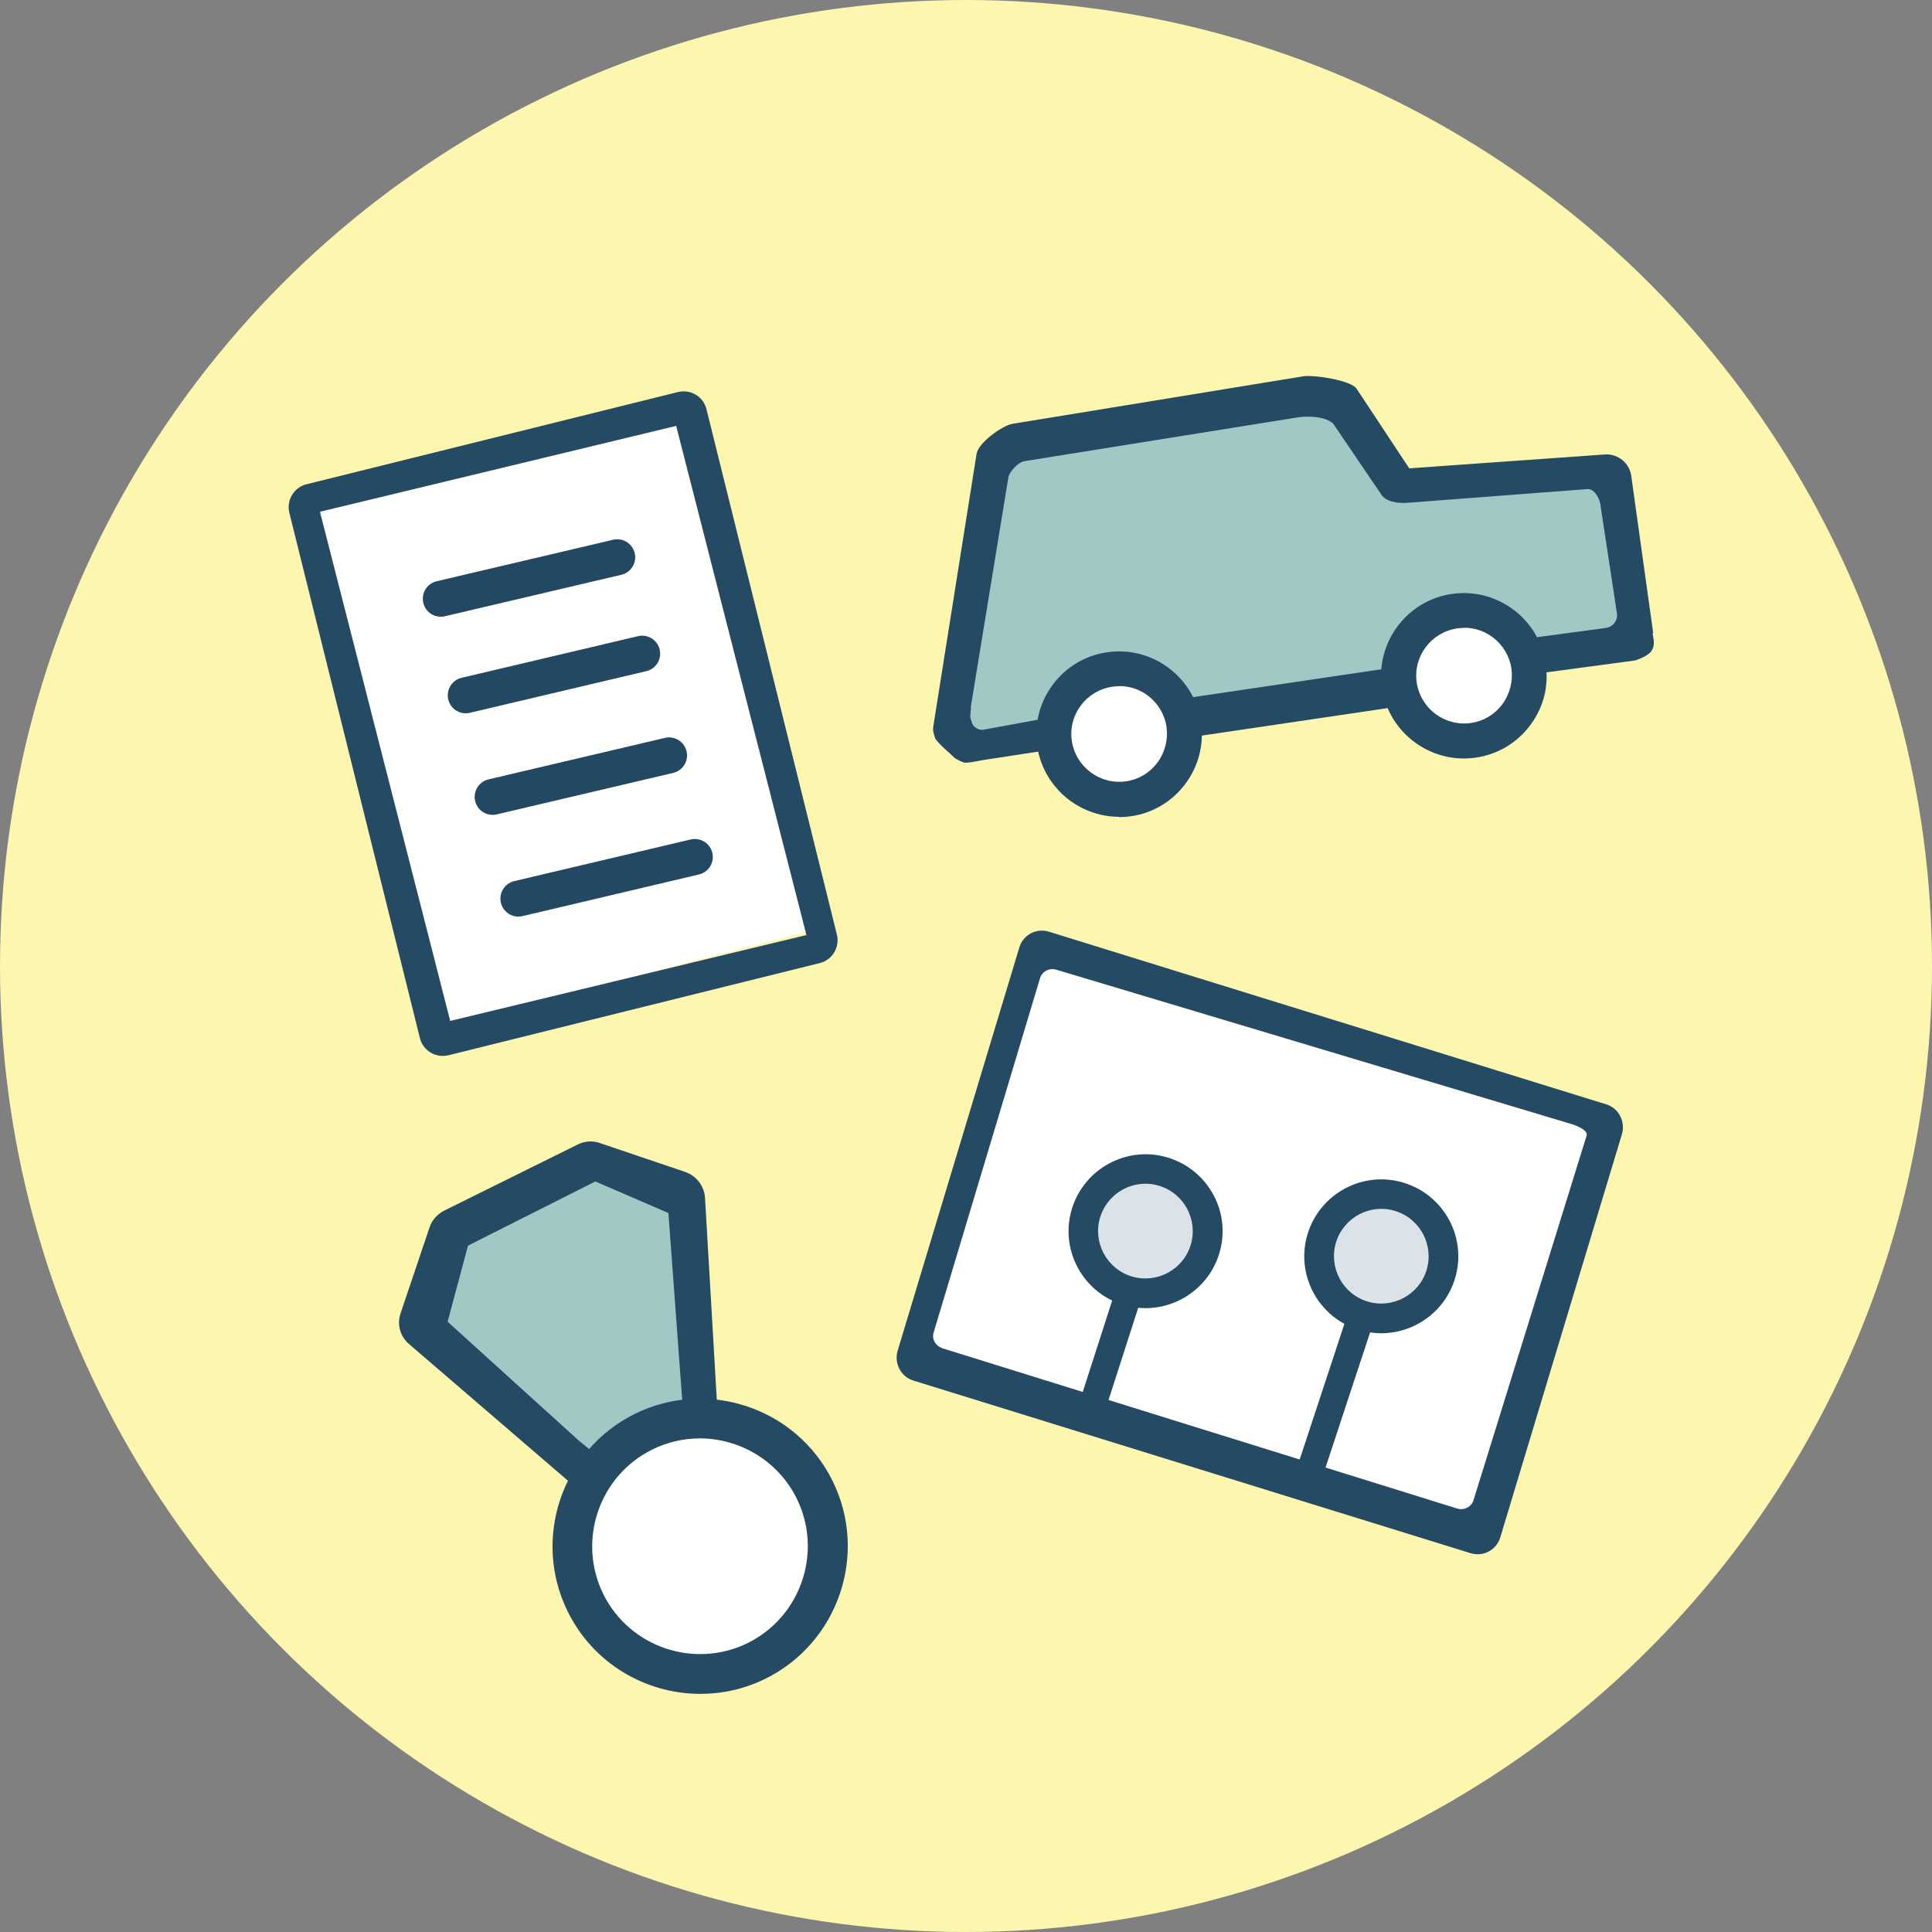
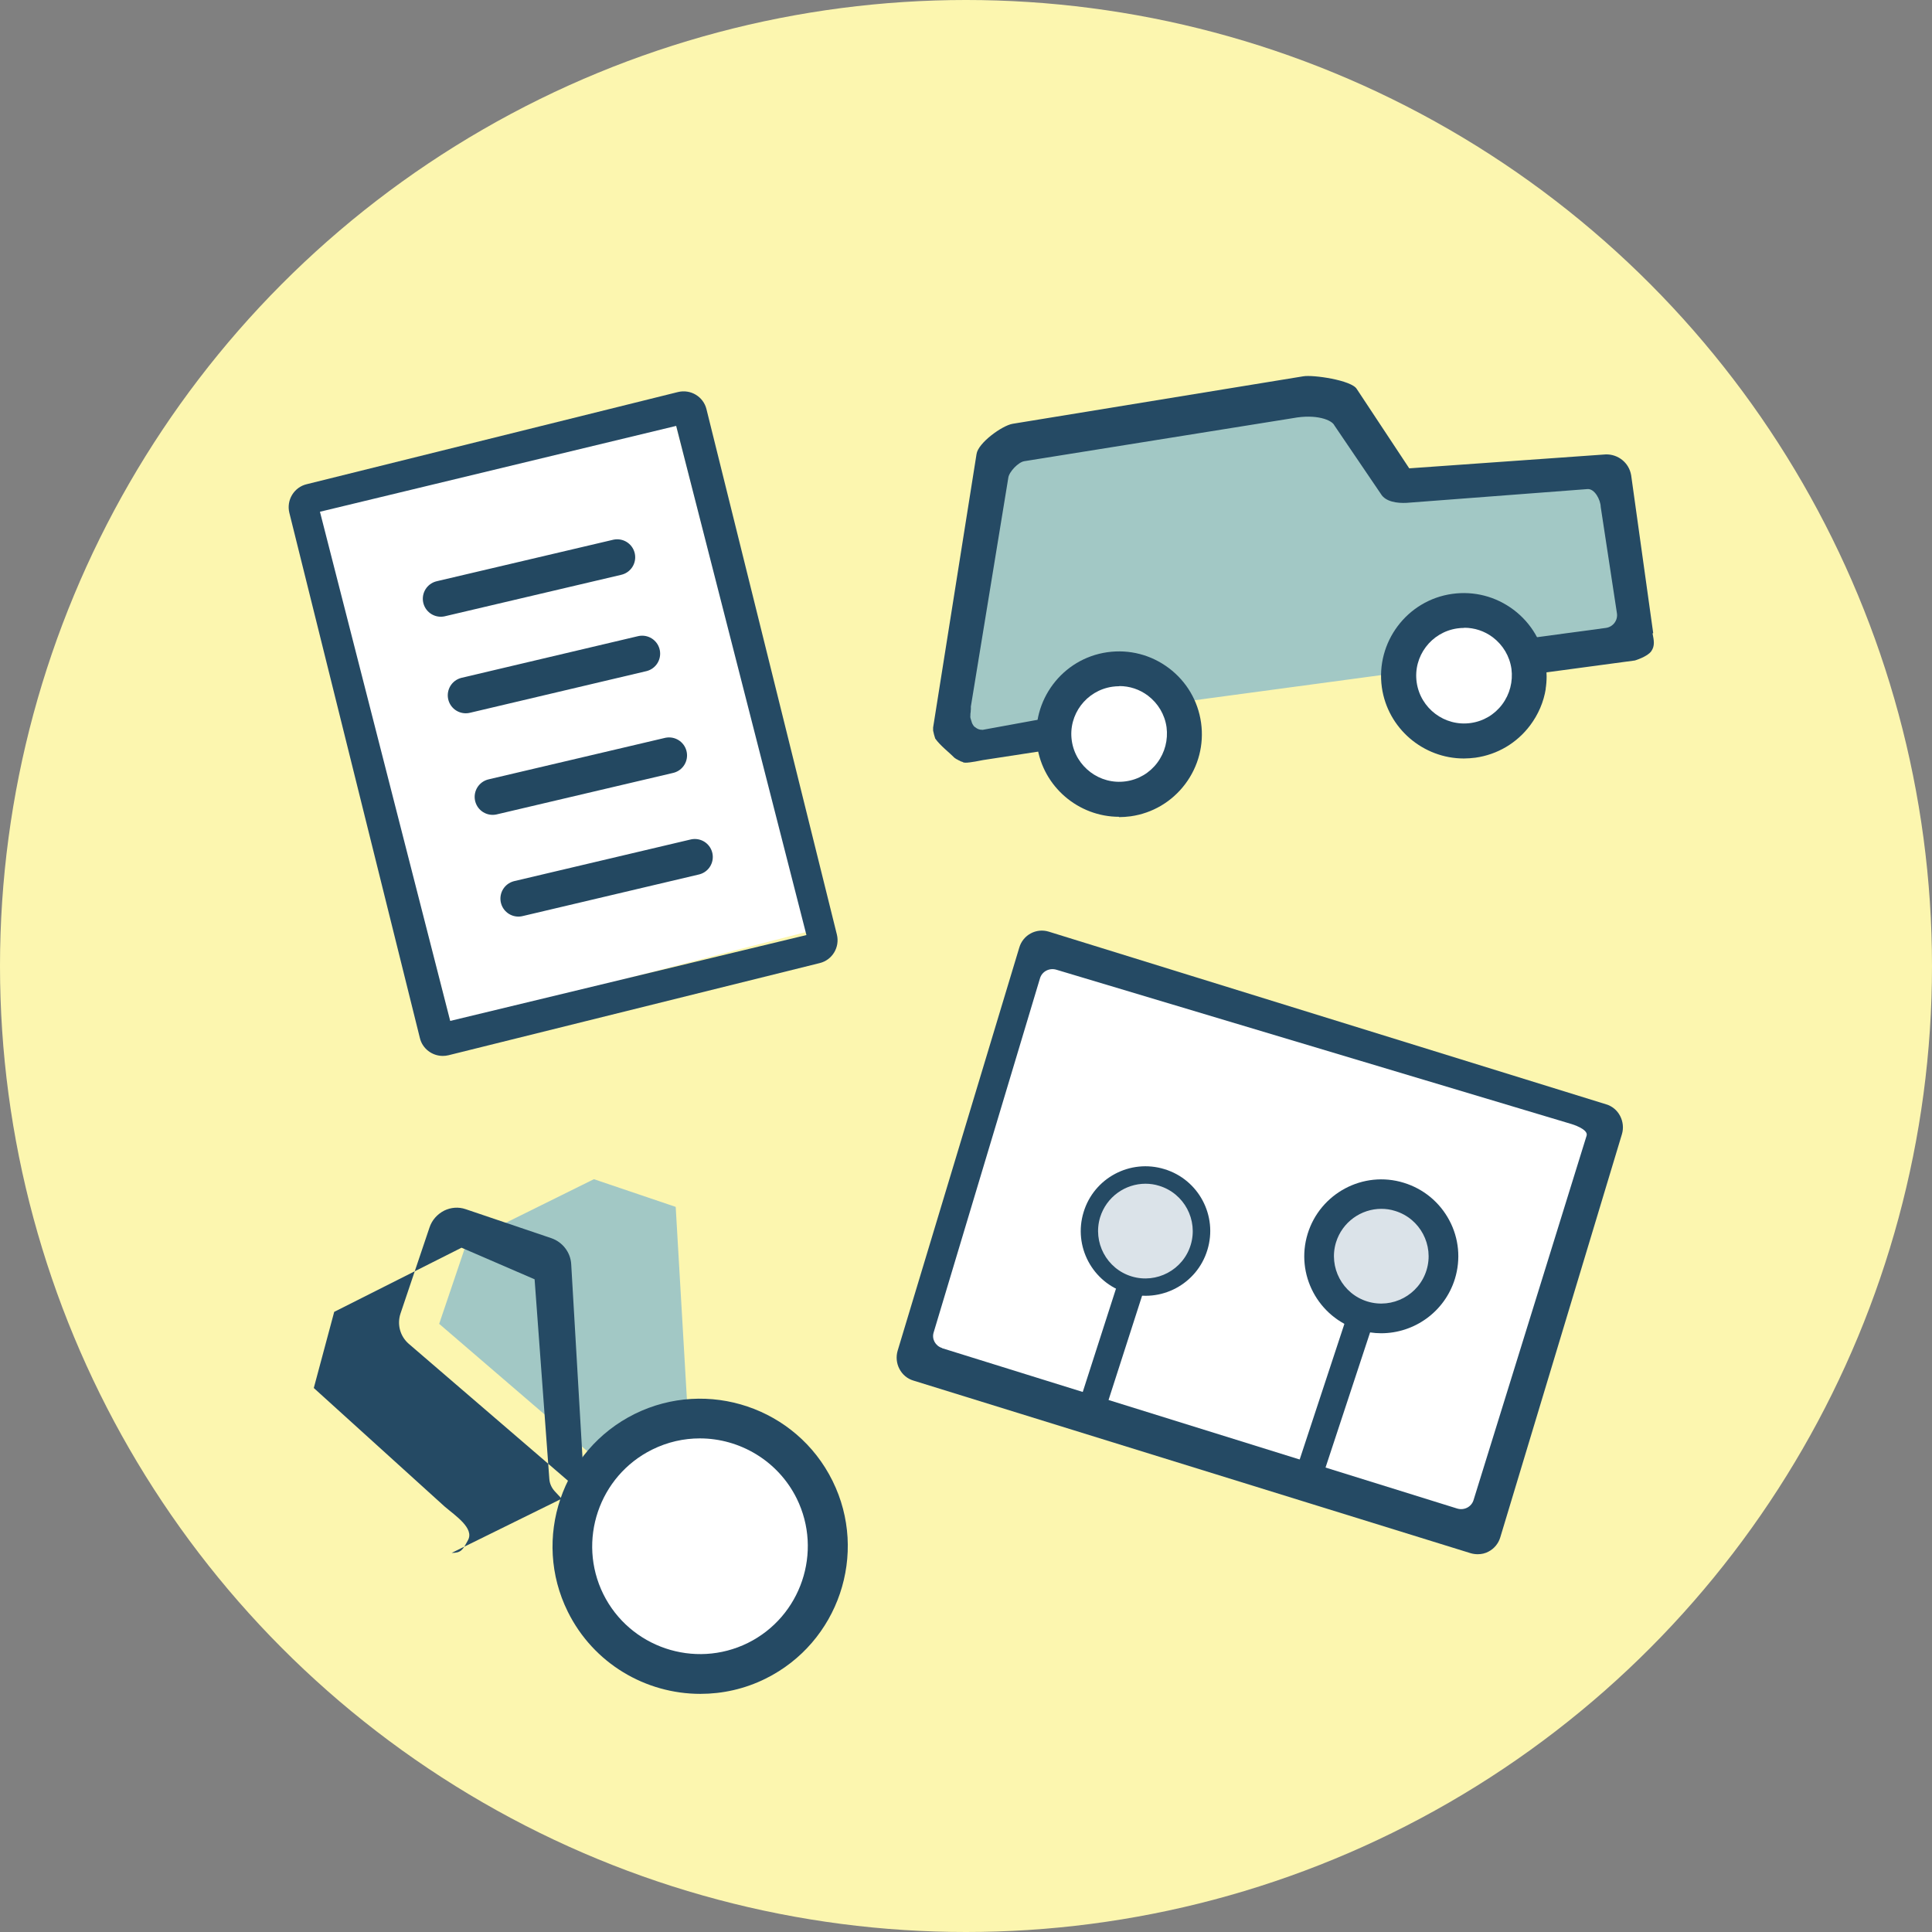
<svg xmlns="http://www.w3.org/2000/svg" id="_レイヤー_2" data-name="レイヤー 2" width="119.26" height="119.26" viewBox="0 0 119.26 119.26">
  <rect x="0" y="0" width="119.26" height="119.26" fill="#808080" stroke="none" />
  <defs>
    <style>
      .cls-1 {
        fill: #dbe3e9;
      }

      .cls-2 {
        fill: #fcf6af;
      }

      .cls-3 {
        fill: #fff;
      }

      .cls-4 {
        fill: #254a64;
      }

      .cls-5 {
        fill: #a2c8c5;
      }

      .cls-6 {
        fill: none;
        stroke: #234861;
        stroke-linecap: round;
        stroke-miterlimit: 10;
        stroke-width: 2.22px;
      }
    </style>
  </defs>
  <g id="_コンテンツ" data-name="コンテンツ">
    <g>
      <circle class="cls-2" cx="59.63" cy="59.63" r="59.63" />
      <g>
        <rect class="cls-3" x="59.86" y="63.6" width="35.82" height="26.19" transform="translate(26.16 -19.57) rotate(17.2)" />
        <g>
          <g>
            <path class="cls-5" d="M42.42,86.69l-.71-12.19c-1.97-.67-3.08-1.04-5.05-1.71l-7.84,3.88c-.67,1.97-1.04,3.08-1.71,5.05l9.26,7.96,6.06-3Z" />
-             <path class="cls-4" d="M36.14,91.79c-.4,0-.8-.14-1.12-.42l-9.79-8.42c-.53-.46-.73-1.19-.51-1.86l1.79-5.31c.15-.46.48-.83.91-1.05l8.26-4.09c.41-.2.88-.24,1.32-.09l5.29,1.79c.7.24,1.19.88,1.23,1.61l.74,12.68c0,1.84-.39,1.84-1.23,1.9l-.53-.57c-.19-.21-.31-.47-.33-.75l-.91-12.33s.04.01,0,0l-4.51-1.95s.02-.01,0,0l-7.86,3.96s0-.02,0,0l-1.26,4.7s-.03-.02,0,0l8.08,7.32c.64.55,1.84,1.33,1.44,2.07-.33.6-.41.79-1.01.79Z" />
+             <path class="cls-4" d="M36.14,91.79c-.4,0-.8-.14-1.12-.42l-9.79-8.42c-.53-.46-.73-1.19-.51-1.86l1.79-5.31c.15-.46.48-.83.91-1.05c.41-.2.88-.24,1.32-.09l5.29,1.79c.7.24,1.19.88,1.23,1.61l.74,12.68c0,1.84-.39,1.84-1.23,1.9l-.53-.57c-.19-.21-.31-.47-.33-.75l-.91-12.33s.04.01,0,0l-4.51-1.95s.02-.01,0,0l-7.86,3.96s0-.02,0,0l-1.26,4.7s-.03-.02,0,0l8.08,7.32c.64.55,1.84,1.33,1.44,2.07-.33.6-.41.79-1.01.79Z" />
          </g>
          <g>
            <path class="cls-4" d="M43.23,104.56c-3.36,0-6.59-1.86-8.18-5.07-2.23-4.5-.37-9.98,4.13-12.21,4.5-2.22,9.98-.38,12.21,4.13h0c2.23,4.5.37,9.98-4.13,12.21-1.29.64-2.67.94-4.02.94Z" />
            <path class="cls-3" d="M43.2,88.79c-.99,0-1.99.22-2.94.69-3.29,1.63-4.64,5.63-3.02,8.92,1.63,3.29,5.63,4.64,8.92,3.02,3.29-1.63,4.64-5.63,3.02-8.92h0c-1.16-2.34-3.53-3.71-5.98-3.71Z" />
          </g>
        </g>
        <path class="cls-4" d="M91.22,95.94c-.14,0-.29-.02-.43-.06l-34.41-10.66c-.37-.11-.68-.37-.86-.72-.18-.34-.22-.75-.11-1.12l7.51-24.89c.23-.78,1.05-1.22,1.82-.98l34.41,10.66c.37.11.68.37.86.72.18.35.22.75.11,1.12l-7.51,24.89c-.11.37-.37.69-.71.87-.21.12-.45.17-.68.17ZM58.15,83.22l31.8,9.9c.43.13.88-.1,1.01-.52l6.98-22.5c.12-.4-.92-.71-.92-.71l-31.81-9.53c-.43-.13-.88.1-1.01.52l-6.57,21.88c-.12.4.11.82.52.95Z" />
        <path class="cls-4" d="M67.28,88.06c-.08,0-.16-.02-.24-.06-.42-.2-.61-.81-.43-1.37l2.5-7.77c.18-.56.67-.86,1.09-.66.42.2.61.81.43,1.38l-2.5,7.77c-.15.46-.5.74-.85.72Z" />
        <path class="cls-4" d="M80.66,92.23c-.08-.01-.16-.04-.23-.09-.4-.27-.54-1.02-.32-1.69l3.03-9.19c.22-.66.72-.99,1.12-.72.4.27.54,1.02.32,1.69l-3.03,9.19c-.18.54-.54.86-.89.81Z" />
        <g>
          <path class="cls-4" d="M89.08,78.71c-.64,2.11-2.88,3.3-4.99,2.65-2.11-.64-3.3-2.88-2.65-4.99.64-2.11,2.88-3.3,4.99-2.65,2.11.64,3.3,2.88,2.65,4.99Z" />
          <path class="cls-4" d="M85.26,82.3c-.46,0-.92-.07-1.39-.21-2.51-.77-3.92-3.43-3.15-5.93.77-2.5,3.43-3.92,5.93-3.15,1.21.37,2.21,1.19,2.81,2.31.6,1.12.72,2.41.35,3.62-.63,2.04-2.51,3.36-4.55,3.36Z" />
          <path class="cls-1" d="M85.27,74.62c-1.25,0-2.41.81-2.8,2.07-.47,1.54.4,3.18,1.94,3.65,1.54.47,3.18-.4,3.65-1.94.47-1.54-.4-3.18-1.94-3.65-.28-.09-.57-.13-.85-.13Z" />
        </g>
        <g>
          <path class="cls-4" d="M74.53,77.16c-.64,2.11-2.88,3.3-4.99,2.65-2.11-.64-3.3-2.88-2.65-4.99.64-2.11,2.88-3.3,4.99-2.65,2.11.64,3.3,2.88,2.65,4.99Z" />
-           <path class="cls-4" d="M70.71,80.75c-.46,0-.92-.07-1.39-.21-2.51-.77-3.92-3.43-3.15-5.93.77-2.5,3.43-3.92,5.93-3.15,1.21.37,2.21,1.19,2.81,2.31.6,1.12.72,2.41.35,3.62-.63,2.04-2.51,3.36-4.55,3.36Z" />
          <path class="cls-1" d="M70.71,73.07c-1.25,0-2.41.81-2.8,2.07-.47,1.54.4,3.18,1.94,3.65,1.54.47,3.18-.4,3.65-1.94.47-1.54-.4-3.18-1.94-3.65-.28-.09-.57-.13-.85-.13Z" />
        </g>
        <g>
          <rect class="cls-3" x="23.36" y="28.05" width="22.71" height="32.83" transform="translate(-10.04 10.13) rotate(-14.52)" />
          <path class="cls-4" d="M27.33,65.18c-.65,0-1.25-.44-1.41-1.1l-8.06-32.43c-.09-.37-.03-.77.17-1.1.2-.33.52-.57.9-.66l22.92-5.69c.78-.19,1.57.28,1.76,1.06l8.05,32.43c.19.78-.28,1.57-1.06,1.76l-22.92,5.69c-.12.03-.24.04-.35.04ZM19.75,31.59l8.04,31.43,21.99-5.3-8.04-31.43-21.99,5.3Z" />
          <line class="cls-6" x1="32" y1="55.47" x2="42.89" y2="52.9" />
          <line class="cls-6" x1="30.41" y1="49.19" x2="41.3" y2="46.63" />
          <line class="cls-6" x1="28.75" y1="42.92" x2="39.64" y2="40.35" />
          <line class="cls-6" x1="27.21" y1="36.96" x2="38.1" y2="34.4" />
        </g>
        <g>
          <path class="cls-5" d="M94.3,40.18l6-.89-1.64-9.17-13.09.64-3.33-5.38-20.38,3.2-2.24,16.74,5.36-.79s-.3-3.38,3.13-3.94c3.43-.56,4.18,2.83,4.18,2.83l14.77-1.99s-.41-3.36,3.23-3.94c3.64-.58,4,2.69,4,2.69Z" />
-           <path class="cls-4" d="M73.11,45.56c-.6,0-1.13-.43-1.22-1.04-.1-.67.36-1.29,1.04-1.38l12.3-1.82c.67-.1,1.3.36,1.4,1.02.1.67-.36,1.28-1.04,1.38l-12.3,1.82c-.06,0-.12.01-.18.01Z" />
          <path class="cls-4" d="M102.05,39.08l-1.36-9.74c-.13-.78-.81-1.31-1.57-1.29l-12.13.86-3.24-4.9c-.32-.54-2.7-.89-3.31-.78l-17.93,2.93c-.66.11-2.14,1.19-2.23,1.87l-2.68,16.88s0,.03,0,.04c0,.05,0,.1,0,.15.03.17.08.33.13.49.3.43.91.9,1.16,1.16,0,0,.01.02.02.02.01.01.03.02.04.03.03.02.06.04.09.06.04.01.08.04.11.06.06.02.11.05.16.08.01,0,.02,0,.03.01.04.01.08.02.11.04,0,0,0,0,0,0,0,0,.02.01.03.02.03,0,.06,0,.1.01.29.01,1.03-.15,1.09-.16l4.3-.66c.77-.12,1.02-.51.96-1.25-.03-.07-.04-.14-.05-.21-.05-.05-.16-.19-.43-.5-.03-.01-.06-.03-.08-.05-.01,0-.02,0-.03,0-.05,0-.08-.02-.13-.03l-4.54.83s-.01,0-.02,0c0,0,0,0-.02,0-.18,0-.31-.06-.42-.15-.02-.02-.05-.03-.07-.05-.03-.03-.06-.07-.08-.11-.02-.03-.04-.06-.05-.09-.02-.04-.03-.08-.04-.12,0-.02-.02-.04-.02-.06-.03-.09-.07-.19-.05-.29,0-.08,0-.17.02-.25,0-.05,0-.09.01-.14,0-.07,0-.13,0-.18l2.31-14.11c.04-.37.62-.97.98-1.03l16.6-2.66c1.45-.27,2.4.12,2.55.45l2.87,4.23c.29.49,1.02.58,1.59.55l11.16-.85c.44-.04.81.66.82,1.1l1,6.56c.07.44-.24.85-.68.91l-5.05.68c-.85.59-.88.61-.93,1.17,0,.02.03.03.03.05.03.06.04.14.05.21.01.07.03.14.06.2.03.05.05.1.08.15-.02-.03-.04-.05-.06-.08,0,0,0,.01,0,.02,0,0,0-.02,0-.02,0,0-.01-.01-.02-.02.07.07.12.16.15.26.32.24.86.29,1.38.21l6.1-.82s.77-.23,1.01-.57c.24-.34.16-.69.08-1.1Z" />
          <g>
            <path class="cls-4" d="M95.42,42.51c-.13.82-.46,1.59-.97,2.27-.82,1.09-2.02,1.8-3.37,1.99-.24.03-.48.05-.72.05-2.5,0-4.7-1.85-5.06-4.39-.39-2.79,1.56-5.38,4.34-5.77,1.35-.19,2.7.16,3.79.98,1.09.82,1.8,2.02,1.99,3.37.07.51.07,1.02-.01,1.52" />
            <path class="cls-3" d="M90.38,38.76c-.14,0-.28.01-.42.03-1.61.23-2.74,1.72-2.51,3.33.23,1.61,1.73,2.74,3.34,2.51.78-.11,1.47-.52,1.94-1.15.47-.63.67-1.41.57-2.19h0c-.11-.78-.52-1.47-1.15-1.95-.52-.39-1.13-.59-1.77-.59Z" />
          </g>
          <g>
            <path class="cls-4" d="M69.08,50.42c-2.5,0-4.7-1.85-5.06-4.39-.39-2.79,1.56-5.38,4.34-5.77,1.35-.19,2.7.16,3.79.98,1.09.82,1.8,2.02,1.99,3.37.19,1.35-.16,2.7-.98,3.79-.82,1.09-2.02,1.8-3.37,1.99-.24.03-.48.05-.72.05Z" />
            <path class="cls-3" d="M69.09,42.36c-.14,0-.28.01-.42.03-1.61.23-2.74,1.72-2.51,3.33.23,1.61,1.73,2.74,3.34,2.51.78-.11,1.47-.52,1.94-1.15.47-.63.67-1.41.57-2.19h0c-.11-.78-.52-1.47-1.15-1.95-.52-.39-1.13-.59-1.77-.59Z" />
          </g>
        </g>
      </g>
    </g>
  </g>
</svg>